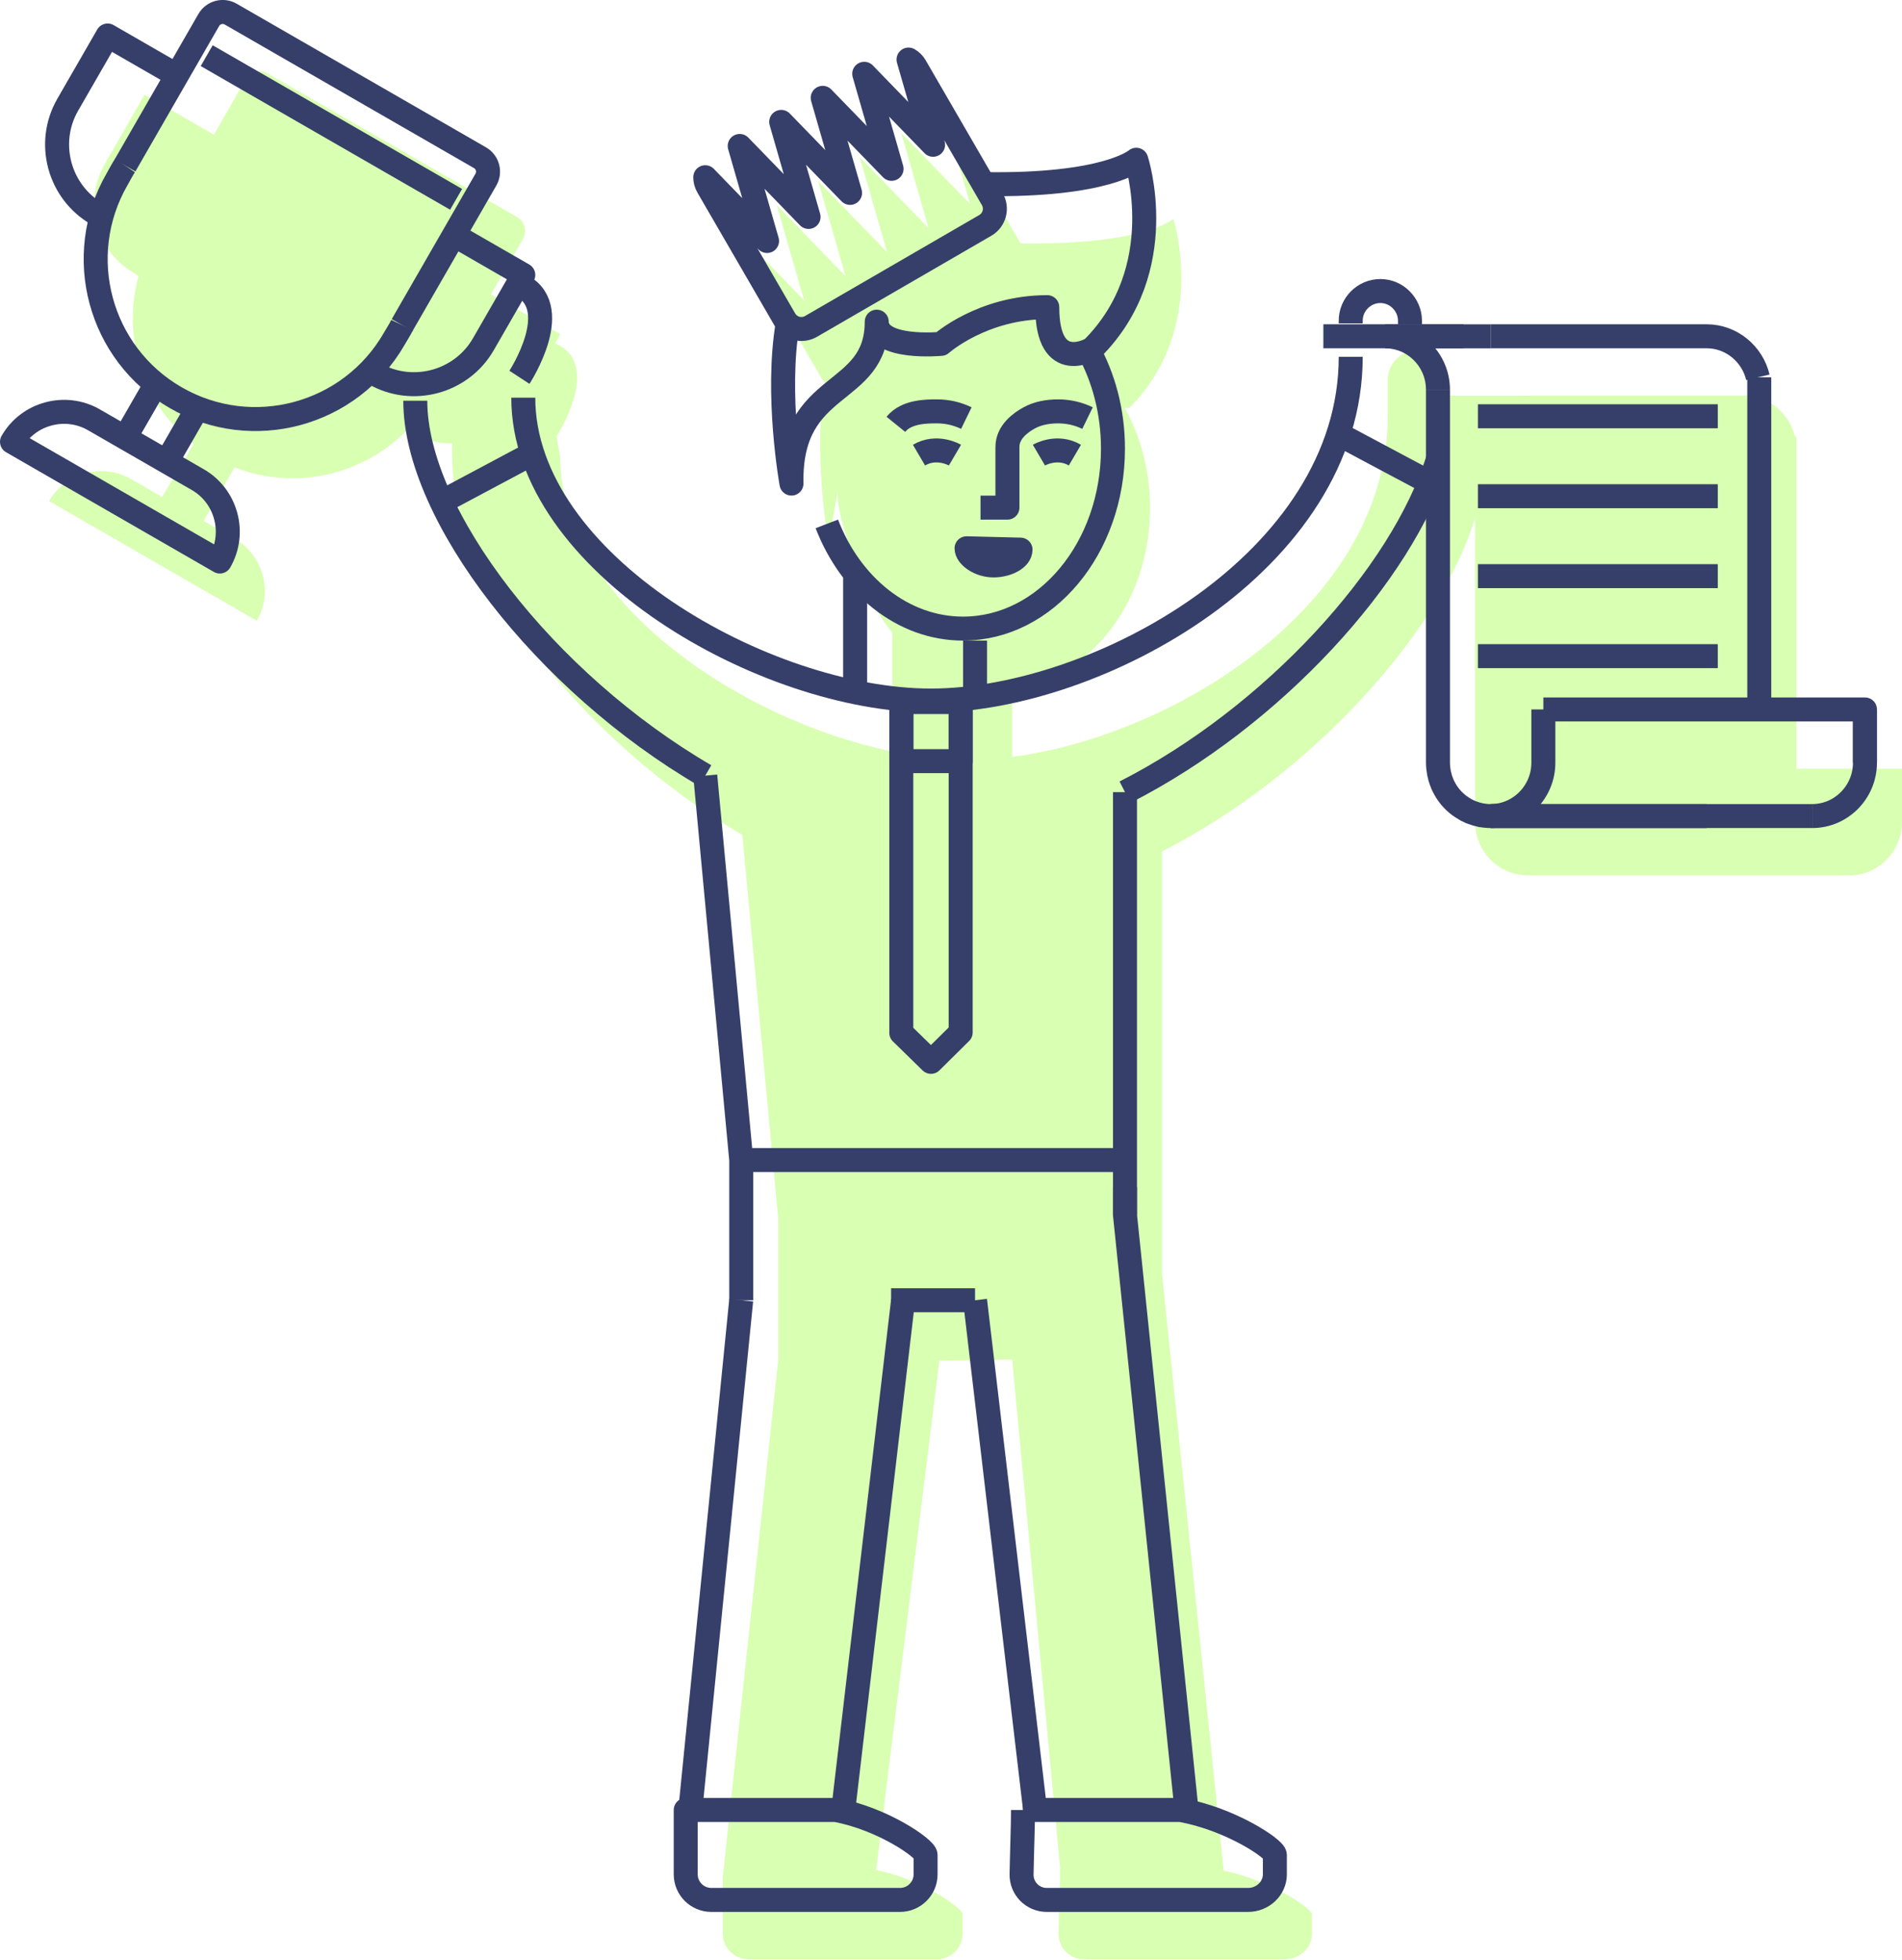
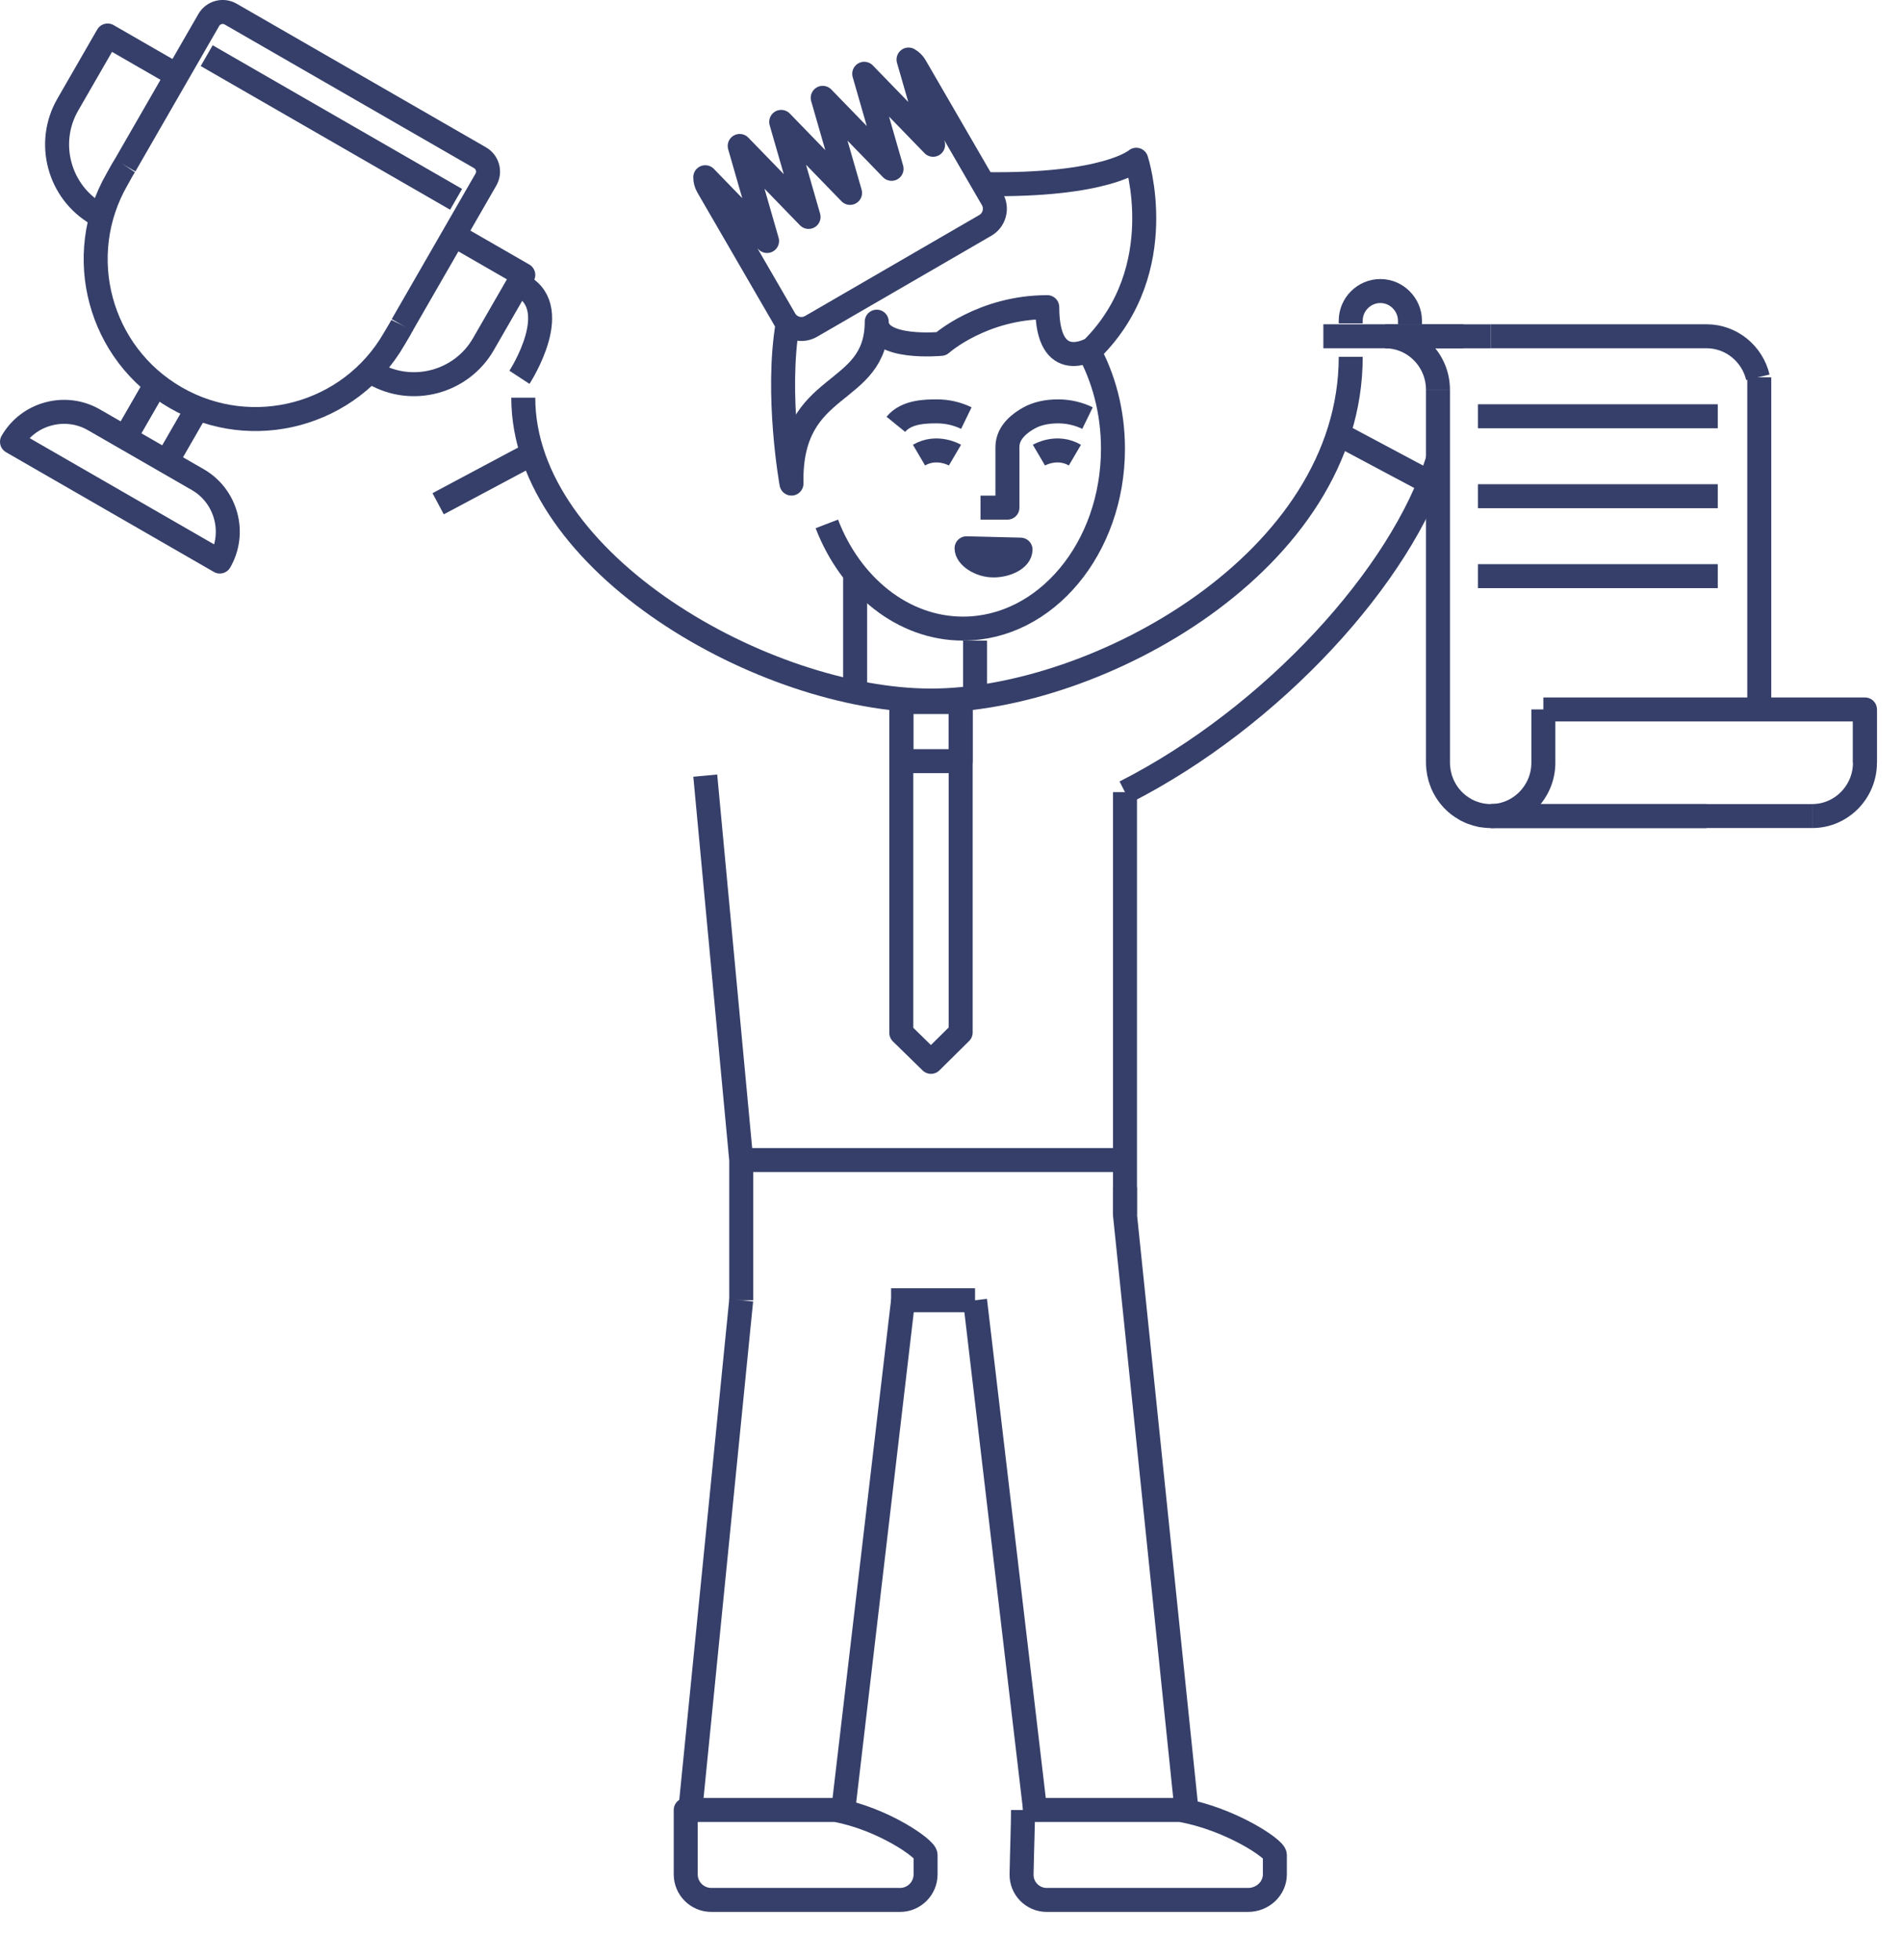
<svg xmlns="http://www.w3.org/2000/svg" xmlns:ns1="http://www.inkscape.org/namespaces/inkscape" xmlns:ns2="http://sodipodi.sourceforge.net/DTD/sodipodi-0.dtd" width="55.95mm" height="57.646mm" viewBox="0 0 198.248 204.258" id="svg17009" version="1.1" ns1:version="0.91 r13725" ns2:docname="step_3-green.svg">
  <defs id="defs17011">
    <clipPath clipPathUnits="userSpaceOnUse" id="clipPath4656">
-       <path d="m 840.703,1613.1 154.51,0 0,-157.42 -154.51,0 0,157.42 z" id="path4658" ns1:connector-curvature="0" />
-     </clipPath>
+       </clipPath>
    <clipPath clipPathUnits="userSpaceOnUse" id="clipPath4672">
      <path d="m 864.527,1515.63 20,0 0,-60 -20,0 0,60 z" id="path4674" ns1:connector-curvature="0" />
    </clipPath>
  </defs>
  <ns2:namedview id="base" pagecolor="#ffffff" bordercolor="#666666" borderopacity="1.0" ns1:pageopacity="0.0" ns1:pageshadow="2" ns1:zoom="1.4" ns1:cx="89.961059" ns1:cy="65.085627" ns1:document-units="px" ns1:current-layer="layer1" showgrid="false" fit-margin-top="0" fit-margin-left="0" fit-margin-right="0" fit-margin-bottom="0" ns1:window-width="1301" ns1:window-height="744" ns1:window-x="65" ns1:window-y="24" ns1:window-maximized="1" />
  <g ns1:label="Layer 1" ns1:groupmode="layer" id="layer1" transform="translate(-215.162,-293.09)">
    <g id="g4670" transform="matrix(1.25,0,0,-1.25,-830.606,2316.886)" />
    <g id="g4004">
      <g transform="matrix(1.25,0,0,-1.25,-830.606,2316.886)" id="g4652">
        <g id="g4654" />
        <g id="g4660">
          <g style="opacity:0.5" id="g4662" clip-path="url(#clipPath4656)">
            <g id="g4664" transform="translate(995.212,1554.939)">
              <path ns1:connector-curvature="0" id="path4666" style="fill:#b4ff66;fill-opacity:1;fill-rule:nonzero;stroke:none" d="m 0,0 0,-4.44 c 0,-2.45 -1.98,-4.45 -4.39,-4.45 l -26.82,0 c -0.15,0 -0.3,0.01 -0.45,0.03 -0.11,0.01 -0.23,0.03 -0.34,0.05 -0.26,0.05 -0.51,0.12 -0.75,0.21 -0.09,0.03 -0.18,0.07 -0.27,0.11 -0.17,0.08 -0.33,0.16 -0.48,0.27 -0.06,0.03 -0.12,0.07 -0.18,0.12 -0.08,0.04 -0.16,0.1 -0.24,0.17 -0.44,0.34 -0.81,0.78 -1.09,1.28 -0.05,0.08 -0.09,0.16 -0.14,0.24 -0.07,0.14 -0.13,0.28 -0.17,0.43 -0.02,0.03 -0.03,0.05 -0.04,0.09 -0.05,0.13 -0.09,0.27 -0.11,0.41 -0.01,0.01 -0.01,0.02 -0.01,0.03 -0.04,0.09 -0.05,0.21 -0.06,0.32 -0.02,0.08 -0.03,0.16 -0.04,0.24 -0.01,0.14 -0.02,0.3 -0.02,0.45 l 0,25.33 C -38.57,11.25 -49.39,-0.63 -61.7,-6.89 l 0,-35.24 5.14,-49.74 c 3.93,-0.83 7.36,-3.14 7.36,-3.64 l 0,-1.62 c 0,-1.17 -1.01,-2.13 -2.24,-2.13 l -16.79,0 c -1.17,0 -2.12,0.97 -2.1,2.14 0.04,2.12 0.13,4.07 0.13,5.36 l 0.01,0 -4.01,42.5 0,0.01 -6.069,-0.105 -5.271,-42.465 c 3.82,-0.78 7.21,-3.17 7.21,-3.69 l 0,-1.62 c 0,-1.17 -0.96,-2.13 -2.13,-2.13 l -15.74,0 c -1.17,0 -2.13,0.96 -2.13,2.13 l 0,4.73 0.07,0.64 4.56,42.51 0,11.69 -3,32.05 c -13.34,7.77 -24.18,21.74 -24.18,31.26 0,0 -0.04,0.61 -0.01,1.37 -1.16,-0.01 -2.34,0.27 -3.42,0.89 l -0.3,0.28 c -3.69,-3.83 -9.4,-5.13 -14.43,-3.16 l -2.58,-4.46 2.6,-1.5 c 2.39,-1.38 3.21,-4.45 1.84,-6.83 l -17.33,9.98 c 0.69,1.19 1.8,1.99 3.04,2.32 1.23,0.34 2.6,0.2 3.79,-0.48 l 2.6,-1.5 2.63,4.42 c -4.24,3.32 -6,8.88 -4.6,13.98 l -0.36,0.26 c -3.18,1.83 -4.28,5.92 -2.45,9.1 l 3.32,5.78 5.78,-3.33 1.66,2.89 1,1.73 c 0.37,0.64 1.19,0.86 1.82,0.49 L -115.48,46 c 0.63,-0.36 0.86,-1.18 0.49,-1.82 l -1,-1.73 -1.66,-2.89 5.77,-3.33 -0.43,-0.76 c 4.07,-1.72 0.11,-7.77 0.11,-7.77 l 0.32,-1.7 c 0,-11.81 14.77,-21.9 27.68,-24.56 l 0,9.9 c -0.97,1.2 -1.77,2.59 -2.36,4.13 0,0 -2.49,5.69 -2.16,7.79 l -0.79,-4.42 c 0,0 -1.34,7.41 -0.31,13.37 l -0.25,0.31 -6.42,11.08 c -0.14,0.25 -0.21,0.51 -0.21,0.78 l 5.15,-5.32 -2.28,7.93 5.74,-5.92 -2.28,7.92 5.74,-5.91 -2.28,7.92 5.74,-5.92 -2.28,7.93 5.74,-5.92 -2.04,7.1 c 0.23,-0.13 0.42,-0.31 0.57,-0.56 l 6.41,-11.08 -0.72,1.26 c 10.27,-0.17 12.73,2.03 12.73,2.03 0,0 2.98,-9.1 -3.67,-15.75 l -0.38,-0.01 c 1.33,-2.38 2.11,-5.25 2.11,-8.34 0,-7.88 -5.07,-14.34 -11.5,-14.95 l 0,-5.8 c 13.59,1.76 31.32,12.78 31.32,28.42 l 0,3.01 c 0,1.35 1.11,2.47 2.47,2.47 0.68,0 1.3,-0.28 1.74,-0.73 0.45,-0.45 0.73,-1.07 0.73,-1.74 l 0,-1.31 6.73,0 0,0.01 18.01,0 c 2.06,0 3.81,-1.47 4.27,-3.42 l 0.12,0 L -8.81,0 0,0 Z" />
            </g>
          </g>
        </g>
      </g>
      <path d="m 328.53,329.429 c 1.663,2.975 2.638,6.562 2.638,10.425 0,10.35 -7,18.75 -15.625,18.75 -6.287,0 -11.725,-4.475 -14.2,-10.912" style="fill:none;stroke:#353f69;stroke-width:2.5;stroke-linecap:butt;stroke-linejoin:round;stroke-miterlimit:10;stroke-dasharray:none;stroke-opacity:1" id="path4686" ns1:connector-curvature="0" />
      <path d="m 332.422,375.652 0,41.175 0,2.862" style="fill:none;stroke:#353f69;stroke-width:2.5;stroke-linecap:butt;stroke-linejoin:round;stroke-miterlimit:10;stroke-dasharray:none;stroke-opacity:1" id="path4690" ns1:connector-curvature="0" />
      <path d="m 288.672,373.927 3.75,40.065 0,14.61" style="fill:none;stroke:#353f69;stroke-width:2.5;stroke-linecap:butt;stroke-linejoin:round;stroke-miterlimit:10;stroke-dasharray:none;stroke-opacity:1" id="path4694" ns1:connector-curvature="0" />
      <path d="m 316.793,428.604 -8.75,0" style="fill:none;stroke:#353f69;stroke-width:2.5;stroke-linecap:butt;stroke-linejoin:round;stroke-miterlimit:10;stroke-dasharray:none;stroke-opacity:1" id="path4698" ns1:connector-curvature="0" />
      <path d="m 304.293,366.104 0,-12.5 c 0,-0.375 0.037,-0.738 0.1,-1.087" style="fill:none;stroke:#353f69;stroke-width:2.5;stroke-linecap:butt;stroke-linejoin:round;stroke-miterlimit:10;stroke-dasharray:none;stroke-opacity:1" id="path4702" ns1:connector-curvature="0" />
      <path d="m 316.793,366.104 0,-6.25" style="fill:none;stroke:#353f69;stroke-width:2.5;stroke-linecap:butt;stroke-linejoin:round;stroke-miterlimit:10;stroke-dasharray:none;stroke-opacity:1" id="path4706" ns1:connector-curvature="0" />
      <path d="m 292.418,428.604 -5.304,53.125" style="fill:none;stroke:#353f69;stroke-width:2.5;stroke-linecap:butt;stroke-linejoin:round;stroke-miterlimit:10;stroke-dasharray:none;stroke-opacity:1" id="path4710" ns1:connector-curvature="0" />
      <path d="m 303.053,481.729 6.24,-53.125" style="fill:none;stroke:#353f69;stroke-width:2.5;stroke-linecap:butt;stroke-linejoin:round;stroke-miterlimit:10;stroke-dasharray:none;stroke-opacity:1" id="path4714" ns1:connector-curvature="0" />
      <path d="m 316.793,428.604 6.26,53.125" style="fill:none;stroke:#353f69;stroke-width:2.5;stroke-linecap:butt;stroke-linejoin:round;stroke-miterlimit:10;stroke-dasharray:none;stroke-opacity:1" id="path4718" ns1:connector-curvature="0" />
      <path d="m 332.418,416.829 0,2.862 6.416,62.038" style="fill:none;stroke:#353f69;stroke-width:2.5;stroke-linecap:butt;stroke-linejoin:round;stroke-miterlimit:10;stroke-dasharray:none;stroke-opacity:1" id="path4722" ns1:connector-curvature="0" />
      <path d="m 328.515,336.665 c -0.924,-0.449 -1.962,-0.701 -3.06,-0.701 -1.097,0 -2.164,0.199 -3.059,0.701 -0.816,0.458 -2.228,1.426 -2.228,3.011 l 0,6.321 -2.806,0" style="fill:none;stroke:#353f69;stroke-width:2.5;stroke-linecap:butt;stroke-linejoin:round;stroke-miterlimit:10;stroke-dasharray:none;stroke-opacity:1" id="path4726" ns1:connector-curvature="0" />
      <path d="m 315.884,336.665 c -0.924,-0.449 -1.962,-0.701 -3.06,-0.701 -1.097,0 -3.191,0 -4.285,1.35" style="fill:none;stroke:#353f69;stroke-width:2.5;stroke-linecap:butt;stroke-linejoin:round;stroke-miterlimit:10;stroke-dasharray:none;stroke-opacity:1" id="path4730" ns1:connector-curvature="0" />
      <path d="m 321.532,350.375 c 0,0.964 -1.465,1.646 -2.812,1.646 -1.459,0 -2.812,-0.949 -2.812,-1.788 l 5.625,0.141 z" style="fill:none;stroke:#353f69;stroke-width:2.5;stroke-linecap:butt;stroke-linejoin:round;stroke-miterlimit:10;stroke-dasharray:none;stroke-opacity:1" id="path4734" ns1:connector-curvature="0" />
      <path d="m 310.95,340.524 c 1.875,-1.101 3.75,0 3.75,0" style="fill:none;stroke:#353f69;stroke-width:2.5;stroke-linecap:butt;stroke-linejoin:round;stroke-miterlimit:10;stroke-dasharray:none;stroke-opacity:1" id="path4738" ns1:connector-curvature="0" />
      <path d="m 327.2,340.524 c -1.875,-1.101 -3.75,0 -3.75,0" style="fill:none;stroke:#353f69;stroke-width:2.5;stroke-linecap:butt;stroke-linejoin:round;stroke-miterlimit:10;stroke-dasharray:none;stroke-opacity:1" id="path4742" ns1:connector-curvature="0" />
      <path d="m 315.294,400.698 0,-34.45 -6.188,0 0,34.487 3.094,3.024 3.094,-3.061 z" style="fill:none;stroke:#353f69;stroke-width:2.5;stroke-linecap:butt;stroke-linejoin:round;stroke-miterlimit:10;stroke-dasharray:none;stroke-opacity:1" id="path4746" ns1:connector-curvature="0" />
      <path ns1:connector-curvature="0" id="path4748" style="fill:none;stroke:#353f69;stroke-width:2.5;stroke-linecap:butt;stroke-linejoin:round;stroke-miterlimit:10;stroke-dasharray:none;stroke-opacity:1" d="m 315.288,372.417 -6.176,0 0,-6.176 6.176,0 0,6.176 z" />
      <path d="m 308.978,491.104 -19.684,0 c -1.461,0 -2.658,-1.196 -2.658,-2.659 l 0,-6.716 15.625,0 c 4.926,0.911 9.375,4.035 9.375,4.688 l 0,2.029 c 0,1.462 -1.196,2.659 -2.659,2.659 z" style="fill:none;stroke:#353f69;stroke-width:2.5;stroke-linecap:butt;stroke-linejoin:round;stroke-miterlimit:10;stroke-dasharray:none;stroke-opacity:1" id="path4752" ns1:connector-curvature="0" />
      <path d="m 321.793,481.729 16.406,0 c 5.171,0.912 9.844,4.037 9.844,4.688 l 0,2.025 c 0,1.465 -1.258,2.663 -2.796,2.663 l -7.048,0 -13.938,0 c -1.466,0 -2.649,-1.206 -2.62,-2.672 0.05,-2.641 0.151,-5.088 0.151,-6.702" style="fill:none;stroke:#353f69;stroke-width:2.5;stroke-linecap:butt;stroke-linejoin:round;stroke-miterlimit:10;stroke-dasharray:none;stroke-opacity:1" id="path4756" ns1:connector-curvature="0" />
      <path d="m 317.684,312.277 c 12.838,0.212 15.912,-2.538 15.912,-2.538 0,0 3.725,11.375 -4.588,19.688 0,0 -4.688,2.85 -4.688,-4.325 -6.787,0 -11.062,3.825 -11.062,3.825 0,0 -6.713,0.65 -6.713,-2.312 0,8.025 -9.113,5.9 -8.887,16.875 0,0 -1.675,-9.262 -0.388,-16.712" style="fill:none;stroke:#353f69;stroke-width:2.5;stroke-linecap:butt;stroke-linejoin:round;stroke-miterlimit:10;stroke-dasharray:none;stroke-opacity:1" id="path4760" ns1:connector-curvature="0" />
      <path d="m 367.722,328.138 -14.625,0" style="fill:none;stroke:#353f69;stroke-width:2.5;stroke-linecap:butt;stroke-linejoin:round;stroke-miterlimit:10;stroke-dasharray:none;stroke-opacity:1" id="path4764" ns1:connector-curvature="0" />
      <path d="m 398.533,367.03 0,-34.616" style="fill:none;stroke:#353f69;stroke-width:2.5;stroke-linecap:butt;stroke-linejoin:round;stroke-miterlimit:10;stroke-dasharray:none;stroke-opacity:1" id="path4768" ns1:connector-curvature="0" />
      <path d="m 365.044,333.697 0,38.889 c 0,0.189 0.011,0.389 0.033,0.568 0.011,0.1 0.022,0.2 0.044,0.3 0.011,0.133 0.034,0.278 0.077,0.4 0,0.011 0,0.021 0.011,0.033 0.033,0.177 0.076,0.345 0.142,0.511 0.011,0.045 0.022,0.077 0.044,0.111 0.055,0.189 0.133,0.366 0.22,0.534 0.055,0.111 0.11,0.211 0.165,0.311 0.351,0.621 0.824,1.166 1.373,1.6 0.099,0.077 0.198,0.155 0.296,0.211 0.077,0.055 0.144,0.11 0.22,0.144 0.186,0.134 0.395,0.245 0.604,0.334 0.11,0.055 0.22,0.1 0.341,0.144 0.296,0.111 0.604,0.2 0.934,0.268 0.142,0.021 0.285,0.044 0.427,0.055 0.188,0.022 0.374,0.034 0.56,0.034 l 22.506,0" style="fill:none;stroke:#353f69;stroke-width:2.5;stroke-linecap:butt;stroke-linejoin:round;stroke-miterlimit:10;stroke-dasharray:none;stroke-opacity:1" id="path4772" ns1:connector-curvature="0" />
      <path d="m 398.387,332.413 c -0.575,-2.441 -2.759,-4.275 -5.341,-4.275 l -22.509,0" style="fill:none;stroke:#353f69;stroke-width:2.5;stroke-linecap:butt;stroke-linejoin:round;stroke-miterlimit:10;stroke-dasharray:none;stroke-opacity:1" id="path4776" ns1:connector-curvature="0" />
      <path d="m 376.028,367.03 0,5.555 c 0,3.056 -2.471,5.556 -5.491,5.556" style="fill:none;stroke:#353f69;stroke-width:2.5;stroke-linecap:butt;stroke-linejoin:round;stroke-miterlimit:10;stroke-dasharray:none;stroke-opacity:1" id="path4780" ns1:connector-curvature="0" />
      <path d="m 404.058,378.141 c 3.02,0 5.491,-2.5 5.491,-5.555 l 0,-5.556" style="fill:none;stroke:#353f69;stroke-width:2.5;stroke-linecap:butt;stroke-linejoin:round;stroke-miterlimit:10;stroke-dasharray:none;stroke-opacity:1" id="path4784" ns1:connector-curvature="0" />
      <path d="m 365.042,333.697 c 0,-3.055 -2.471,-5.555 -5.491,-5.555" style="fill:none;stroke:#353f69;stroke-width:2.5;stroke-linecap:butt;stroke-linejoin:round;stroke-miterlimit:10;stroke-dasharray:none;stroke-opacity:1" id="path4788" ns1:connector-curvature="0" />
      <path d="m 404.058,378.141 -11.016,0 -22.505,0" style="fill:none;stroke:#353f69;stroke-width:2.5;stroke-linecap:butt;stroke-linejoin:round;stroke-miterlimit:10;stroke-dasharray:none;stroke-opacity:1" id="path4792" ns1:connector-curvature="0" />
      <path d="m 409.55,372.586 0,-5.555 -10.984,0 -0.033,0 -22.506,0" style="fill:none;stroke:#353f69;stroke-width:2.5;stroke-linecap:butt;stroke-linejoin:round;stroke-miterlimit:10;stroke-dasharray:none;stroke-opacity:1" id="path4796" ns1:connector-curvature="0" />
      <path d="m 359.55,328.141 10.986,0" style="fill:none;stroke:#353f69;stroke-width:2.5;stroke-linecap:butt;stroke-linejoin:round;stroke-miterlimit:10;stroke-dasharray:none;stroke-opacity:1" id="path4800" ns1:connector-curvature="0" />
-       <path d="m 394.208,361.473 -25,0" style="fill:none;stroke:#353f69;stroke-width:2.5;stroke-linecap:butt;stroke-linejoin:round;stroke-miterlimit:10;stroke-dasharray:none;stroke-opacity:1" id="path4804" ns1:connector-curvature="0" />
      <path d="m 394.208,353.14 -25,0" style="fill:none;stroke:#353f69;stroke-width:2.5;stroke-linecap:butt;stroke-linejoin:round;stroke-miterlimit:10;stroke-dasharray:none;stroke-opacity:1" id="path4808" ns1:connector-curvature="0" />
      <path d="m 394.208,344.806 -25,0" style="fill:none;stroke:#353f69;stroke-width:2.5;stroke-linecap:butt;stroke-linejoin:round;stroke-miterlimit:10;stroke-dasharray:none;stroke-opacity:1" id="path4812" ns1:connector-curvature="0" />
      <path d="m 394.208,336.473 -25,0" style="fill:none;stroke:#353f69;stroke-width:2.5;stroke-linecap:butt;stroke-linejoin:round;stroke-miterlimit:10;stroke-dasharray:none;stroke-opacity:1" id="path4816" ns1:connector-curvature="0" />
      <path d="m 355.95,330.276 c 0,21.374 -26.491,35.828 -43.75,35.828 -17.259,0 -42.496,-14.305 -42.496,-31.564" style="fill:none;stroke:#353f69;stroke-width:2.5;stroke-linecap:butt;stroke-linejoin:round;stroke-miterlimit:10;stroke-dasharray:none;stroke-opacity:1" id="path4820" ns1:connector-curvature="0" />
-       <path d="m 258.447,334.852 c 0,11.9 13.55,29.363 30.225,39.075" style="fill:none;stroke:#353f69;stroke-width:2.5;stroke-linecap:butt;stroke-linejoin:round;stroke-miterlimit:10;stroke-dasharray:none;stroke-opacity:1" id="path4824" ns1:connector-curvature="0" />
      <path d="m 332.422,375.652 c 15.387,-7.825 28.913,-22.675 32.625,-34.725" style="fill:none;stroke:#353f69;stroke-width:2.5;stroke-linecap:butt;stroke-linejoin:round;stroke-miterlimit:10;stroke-dasharray:none;stroke-opacity:1" id="path4828" ns1:connector-curvature="0" />
      <path d="m 310.568,300.004 8.023,13.842 c 0.552,0.953 0.225,2.183 -0.728,2.734 l -18.169,10.53 c -0.951,0.551 -2.181,0.225 -2.732,-0.728 l -8.024,-13.842 c -0.18,-0.311 -0.268,-0.642 -0.266,-0.979 l 6.441,6.646 -2.851,-9.905 7.178,7.397 -2.853,-9.905 7.178,7.399 -2.851,-9.906 7.178,7.399 -2.851,-9.906 7.178,7.399 -2.56,-8.884 c 0.292,0.165 0.531,0.398 0.711,0.709 z" style="fill:none;stroke:#353f69;stroke-width:2.5;stroke-linecap:butt;stroke-linejoin:round;stroke-miterlimit:10;stroke-dasharray:none;stroke-opacity:1" id="path4832" ns1:connector-curvature="0" />
      <path d="m 292.422,413.993 40,0" style="fill:none;stroke:#353f69;stroke-width:2.5;stroke-linecap:butt;stroke-linejoin:round;stroke-miterlimit:10;stroke-dasharray:none;stroke-opacity:1" id="path4836" ns1:connector-curvature="0" />
      <path d="m 231.317,333.293 -3.121,5.419" style="fill:none;stroke:#353f69;stroke-width:2.5;stroke-linecap:butt;stroke-linejoin:round;stroke-miterlimit:10;stroke-dasharray:none;stroke-opacity:1" id="path4840" ns1:connector-curvature="0" />
      <path d="m 235.65,335.788 -3.121,5.419" style="fill:none;stroke:#353f69;stroke-width:2.5;stroke-linecap:butt;stroke-linejoin:round;stroke-miterlimit:10;stroke-dasharray:none;stroke-opacity:1" id="path4844" ns1:connector-curvature="0" />
      <path d="M 238.075,351.613 216.412,339.136 c 0.858,-1.489 2.245,-2.494 3.795,-2.906 1.545,-0.416 3.251,-0.247 4.74,0.61 l 10.832,6.239 c 2.979,1.715 4.011,5.556 2.296,8.535 z" style="fill:none;stroke:#353f69;stroke-width:2.5;stroke-linecap:butt;stroke-linejoin:round;stroke-miterlimit:10;stroke-dasharray:none;stroke-opacity:1" id="path4848" ns1:connector-curvature="0" />
      <path d="m 225.28,315.391 c -3.971,-2.288 -5.35,-7.409 -3.062,-11.38 l 4.16,-7.221 7.221,4.159" style="fill:none;stroke:#353f69;stroke-width:2.5;stroke-linecap:butt;stroke-linejoin:round;stroke-miterlimit:10;stroke-dasharray:none;stroke-opacity:1" id="path4852" ns1:connector-curvature="0" />
      <path d="m 262.483,317.584 7.221,4.159 -4.159,7.221 c -2.288,3.973 -7.409,5.35 -11.381,3.062" style="fill:none;stroke:#353f69;stroke-width:2.5;stroke-linecap:butt;stroke-linejoin:round;stroke-miterlimit:10;stroke-dasharray:none;stroke-opacity:1" id="path4856" ns1:connector-curvature="0" />
      <path d="m 257.076,326.972 c -0.179,0.378 -0.62,1.076 -0.831,1.444 -4.593,7.973 -14.789,10.716 -22.761,6.125 -7.98,-4.596 -10.716,-14.789 -6.124,-22.761 0.211,-0.367 0.595,-1.1 0.831,-1.444" style="fill:none;stroke:#353f69;stroke-width:2.5;stroke-linecap:butt;stroke-linejoin:round;stroke-miterlimit:10;stroke-dasharray:none;stroke-opacity:1" id="path4860" ns1:connector-curvature="0" />
      <path d="m 257.076,326.972 7.486,-12.999 1.248,-2.166 c 0.458,-0.794 0.182,-1.819 -0.613,-2.276 l -25.996,-14.973 c -0.794,-0.458 -1.819,-0.181 -2.276,0.613 l -1.248,2.166 -7.486,12.999" style="fill:none;stroke:#353f69;stroke-width:2.5;stroke-linecap:butt;stroke-linejoin:round;stroke-miterlimit:10;stroke-dasharray:none;stroke-opacity:1" id="path4864" ns1:connector-curvature="0" />
      <path d="M 262.702,313.864 236.706,298.892" style="fill:none;stroke:#353f69;stroke-width:2.5;stroke-linecap:butt;stroke-linejoin:round;stroke-miterlimit:10;stroke-dasharray:none;stroke-opacity:1" id="path4868" ns1:connector-curvature="0" />
      <path d="m 269.303,332.413 c 0,0 4.947,-7.561 -0.145,-9.721" style="fill:none;stroke:#353f69;stroke-width:2.5;stroke-linecap:butt;stroke-linejoin:round;stroke-miterlimit:10;stroke-dasharray:none;stroke-opacity:1" id="path4872" ns1:connector-curvature="0" />
      <path d="m 355.95,326.797 0,-0.287 c 0,-1.688 1.387,-3.087 3.087,-3.087 0.85,0 1.625,0.35 2.175,0.912 0.562,0.562 0.912,1.337 0.912,2.175 l 0,0.388" style="fill:none;stroke:#353f69;stroke-width:2.5;stroke-linecap:butt;stroke-linejoin:round;stroke-miterlimit:10;stroke-dasharray:none;stroke-opacity:1" id="path4876" ns1:connector-curvature="0" />
      <path d="m 354.657,338.32 9.511,5.067" style="fill:none;stroke:#353f69;stroke-width:2.5;stroke-linecap:butt;stroke-linejoin:round;stroke-miterlimit:10;stroke-dasharray:none;stroke-opacity:1" id="path4880" ns1:connector-curvature="0" />
      <path d="m 270.34,340.524 -9.511,5.067" style="fill:none;stroke:#353f69;stroke-width:2.5;stroke-linecap:butt;stroke-linejoin:round;stroke-miterlimit:10;stroke-dasharray:none;stroke-opacity:1" id="path4884" ns1:connector-curvature="0" />
    </g>
  </g>
</svg>